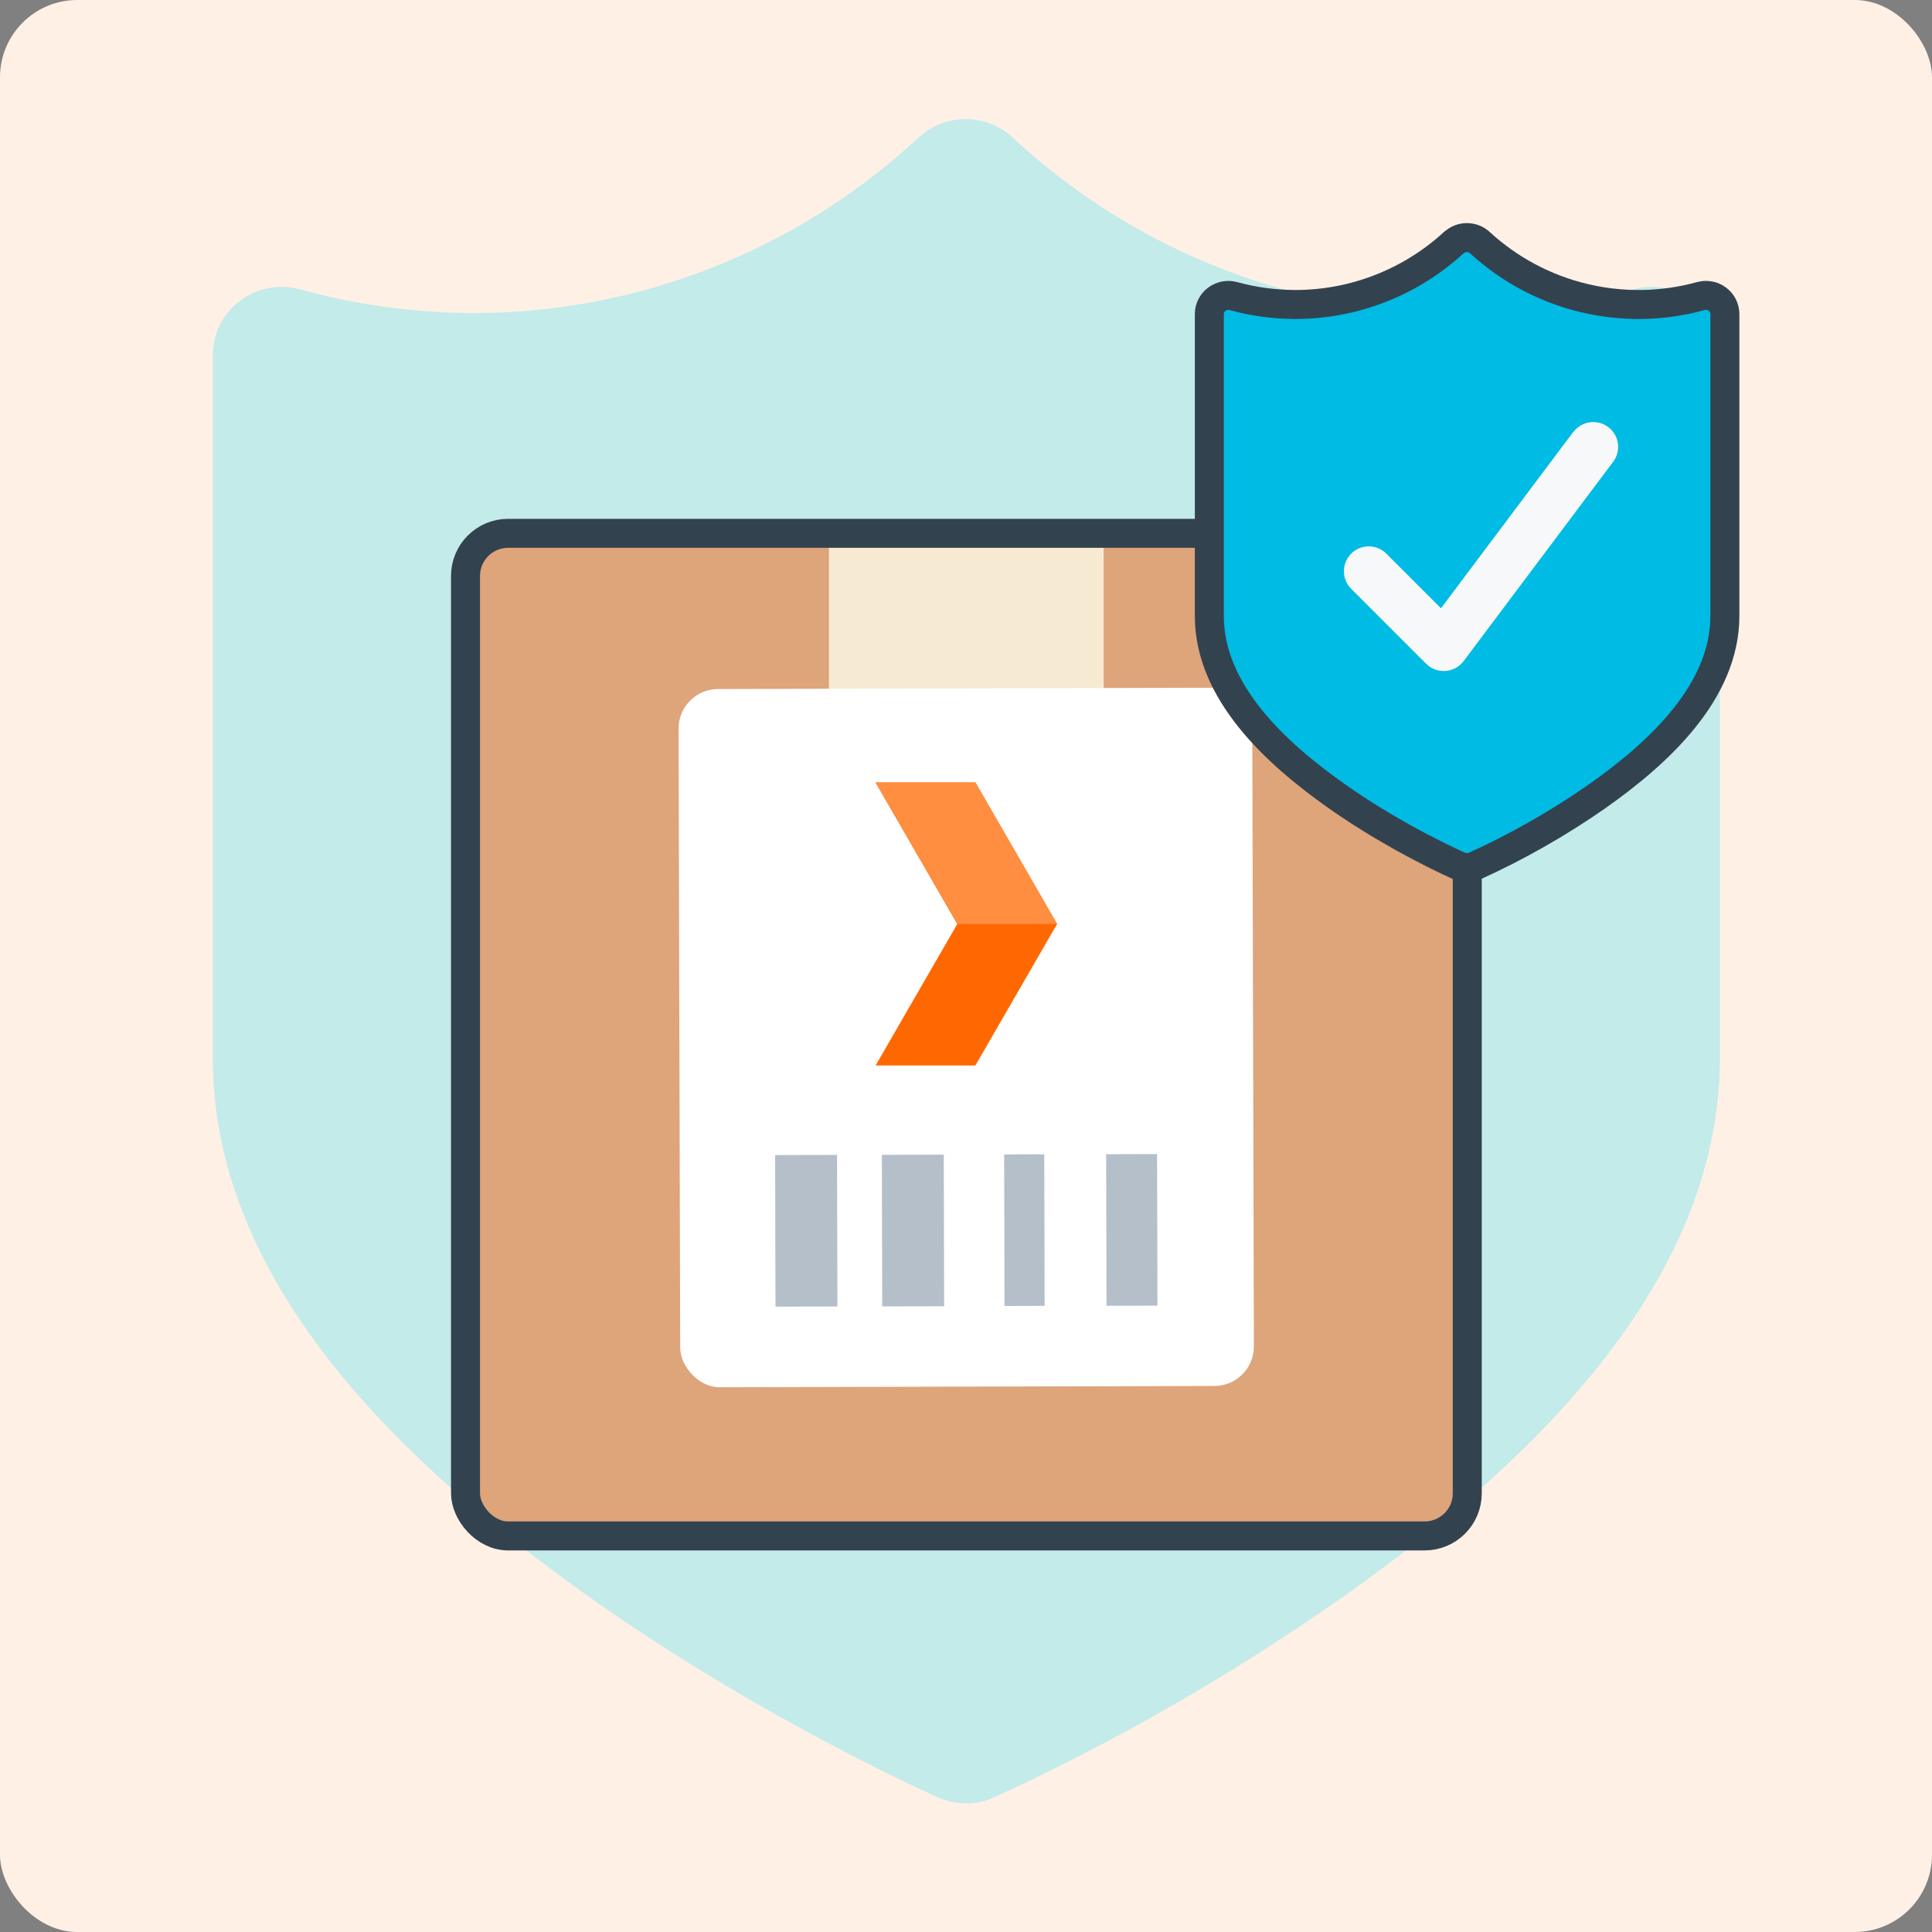
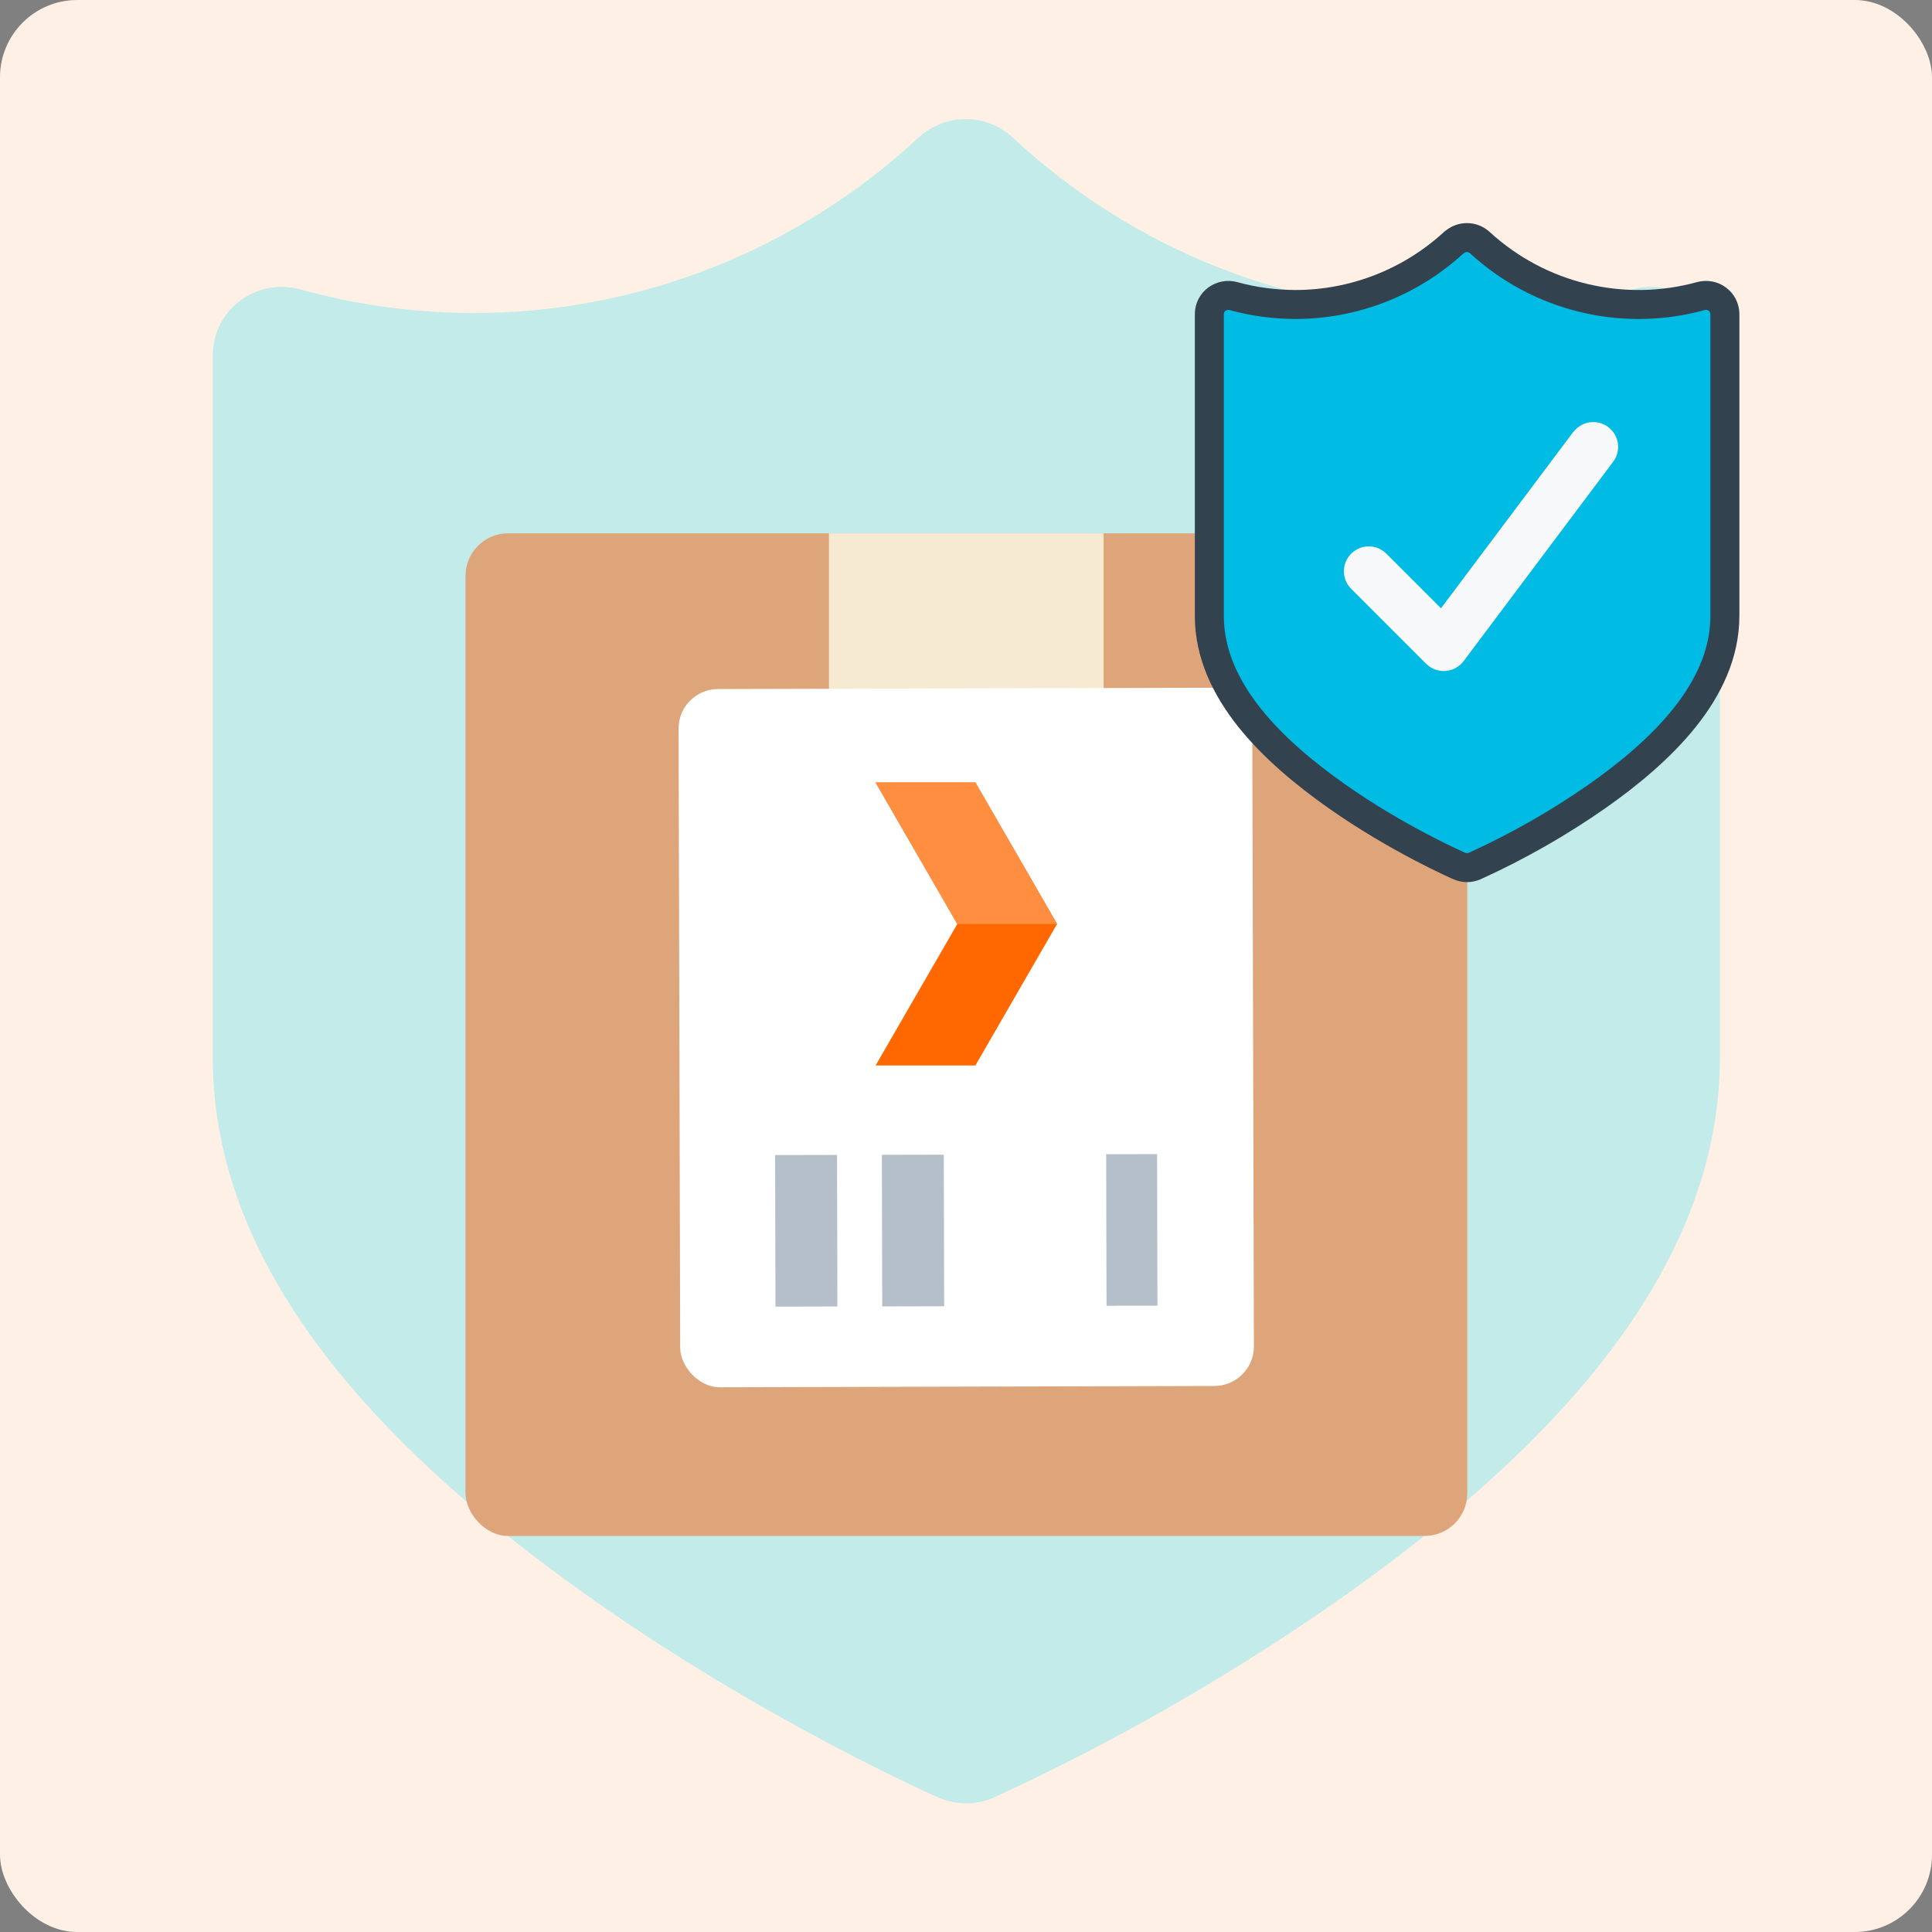
<svg xmlns="http://www.w3.org/2000/svg" id="Layer_1" viewBox="0 0 200 200">
  <rect x="0" y="0" width="200" height="200" fill="#808080" stroke="none" />
  <defs>
    <style>
      .cls-1 {
        fill: #fff0e6;
      }

      .cls-2 {
        fill: #ff6800;
      }

      .cls-3 {
        fill: #00bbe3;
      }

      .cls-3, .cls-4, .cls-5 {
        stroke-linecap: round;
        stroke-linejoin: round;
        stroke-width: 3px;
      }

      .cls-3, .cls-5 {
        stroke: #33424f;
      }

      .cls-6 {
        fill: #f7f8fa;
      }

      .cls-7 {
        fill: #fff;
      }

      .cls-4 {
        fill: #c2ebea;
        stroke: #c2ebea;
      }

      .cls-8 {
        fill: #ff8e40;
      }

      .cls-9 {
        fill: #f7ead3;
      }

      .cls-5 {
        fill: none;
      }

      .cls-10 {
        fill: #dea47a;
      }

      .cls-11 {
        fill: #b4bfc9;
      }
    </style>
  </defs>
  <rect class="cls-1" x="0" y="0" width="200" height="200" rx="8" ry="8" transform="translate(200 200) rotate(180)" />
  <g>
    <path class="cls-4" d="M96.11,15.35c2.18-2.03,5.54-2.03,7.72,0,17.67,16.42,42.44,22.48,65.57,16.05,1.69-.47,3.5-.13,4.91.92,1.39,1.04,2.22,2.68,2.23,4.43v72.8c0,22.75-19.51,41.06-37.78,54.11-11.5,8.12-23.7,15.17-36.47,21.04-1.45.64-3.1.64-4.56,0,0,0-18.19-7.98-36.47-21.04-18.27-13.06-37.73-31.35-37.73-54.1V36.75c0-1.75.84-3.4,2.24-4.43,1.41-1.05,3.22-1.39,4.9-.92,5.99,1.67,12.17,2.49,18.39,2.51,17.42-.02,34.21-6.64,47.04-18.56Z" />
    <g>
      <g>
        <rect class="cls-10" x="48.19" y="55.21" width="103.7" height="103.79" rx="4.41" ry="4.41" />
        <rect class="cls-9" x="85.81" y="55.21" width="28.44" height="20.25" />
-         <rect class="cls-5" x="48.19" y="55.21" width="103.7" height="103.79" rx="4.41" ry="4.41" />
        <g>
          <rect class="cls-7" x="70.34" y="71.25" width="59.39" height="72.28" rx="4.09" ry="4.09" transform="translate(200.34 214.53) rotate(179.85)" />
          <g>
            <rect class="cls-11" x="114.54" y="119.47" width="5.27" height="15.69" transform="translate(234.65 254.35) rotate(179.86)" />
-             <rect class="cls-11" x="103.98" y="119.49" width="4.15" height="15.69" transform="translate(212.41 254.42) rotate(179.86)" />
            <rect class="cls-11" x="91.31" y="119.53" width="6.41" height="15.69" transform="translate(189.34 254.53) rotate(179.86)" />
            <rect class="cls-11" x="80.26" y="119.55" width="6.41" height="15.69" transform="translate(167.24 254.6) rotate(179.86)" />
          </g>
          <g>
            <polygon class="cls-2" points="100.97 81 90.64 81 99.1 95.65 90.64 110.3 100.97 110.3 109.43 95.65 100.97 81" />
            <polygon class="cls-8" points="109.43 95.65 100.97 81 90.64 81 99.1 95.65 109.43 95.65" />
          </g>
        </g>
      </g>
      <g>
        <path class="cls-3" d="M150.51,25.12c.76-.7,1.93-.7,2.69,0,6.16,5.66,14.8,7.75,22.87,5.53.59-.16,1.22-.05,1.71.32.49.36.77.92.78,1.53v31.25c0,7.84-6.8,14.15-13.18,18.65-4.01,2.8-8.27,5.23-12.72,7.25-.51.22-1.08.22-1.59,0,0,0-6.34-2.75-12.72-7.25-6.37-4.5-13.16-10.8-13.16-18.64v-31.26c0-.6.29-1.17.78-1.53.49-.36,1.12-.48,1.71-.32,2.09.58,4.24.86,6.41.87,6.08,0,11.93-2.29,16.4-6.4Z" />
        <path class="cls-6" d="M162.87,44.73c.85-1.14,2.46-1.38,3.6-.53,1.05.78,1.35,2.22.69,3.35l-.18.27-15.46,20.61c-.85,1.14-2.47,1.37-3.61.52-.02-.01-.03-.02-.05-.04l-.23-.2-7.73-7.73c-1.02-.99-1.04-2.62-.05-3.64.92-.95,2.42-1.04,3.45-.22l.24.22,5.63,5.63,13.68-18.24h0Z" />
      </g>
    </g>
  </g>
</svg>